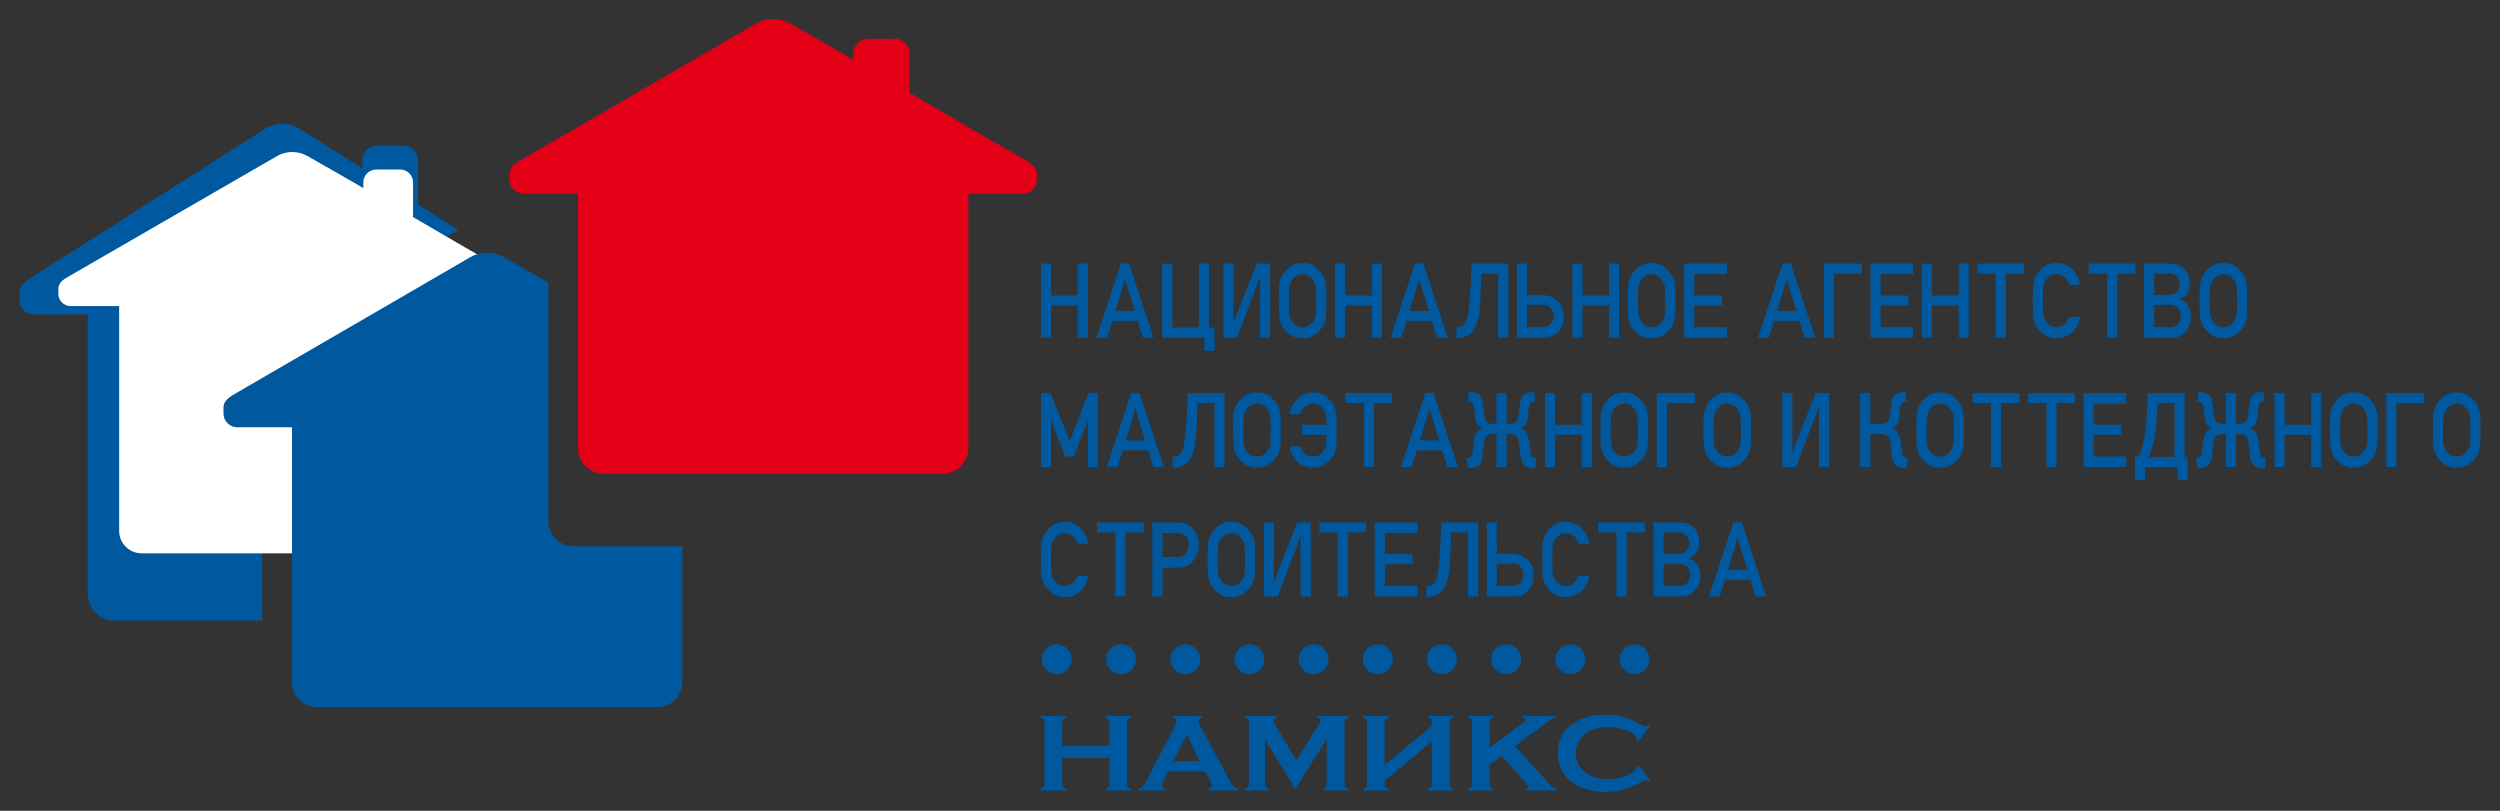
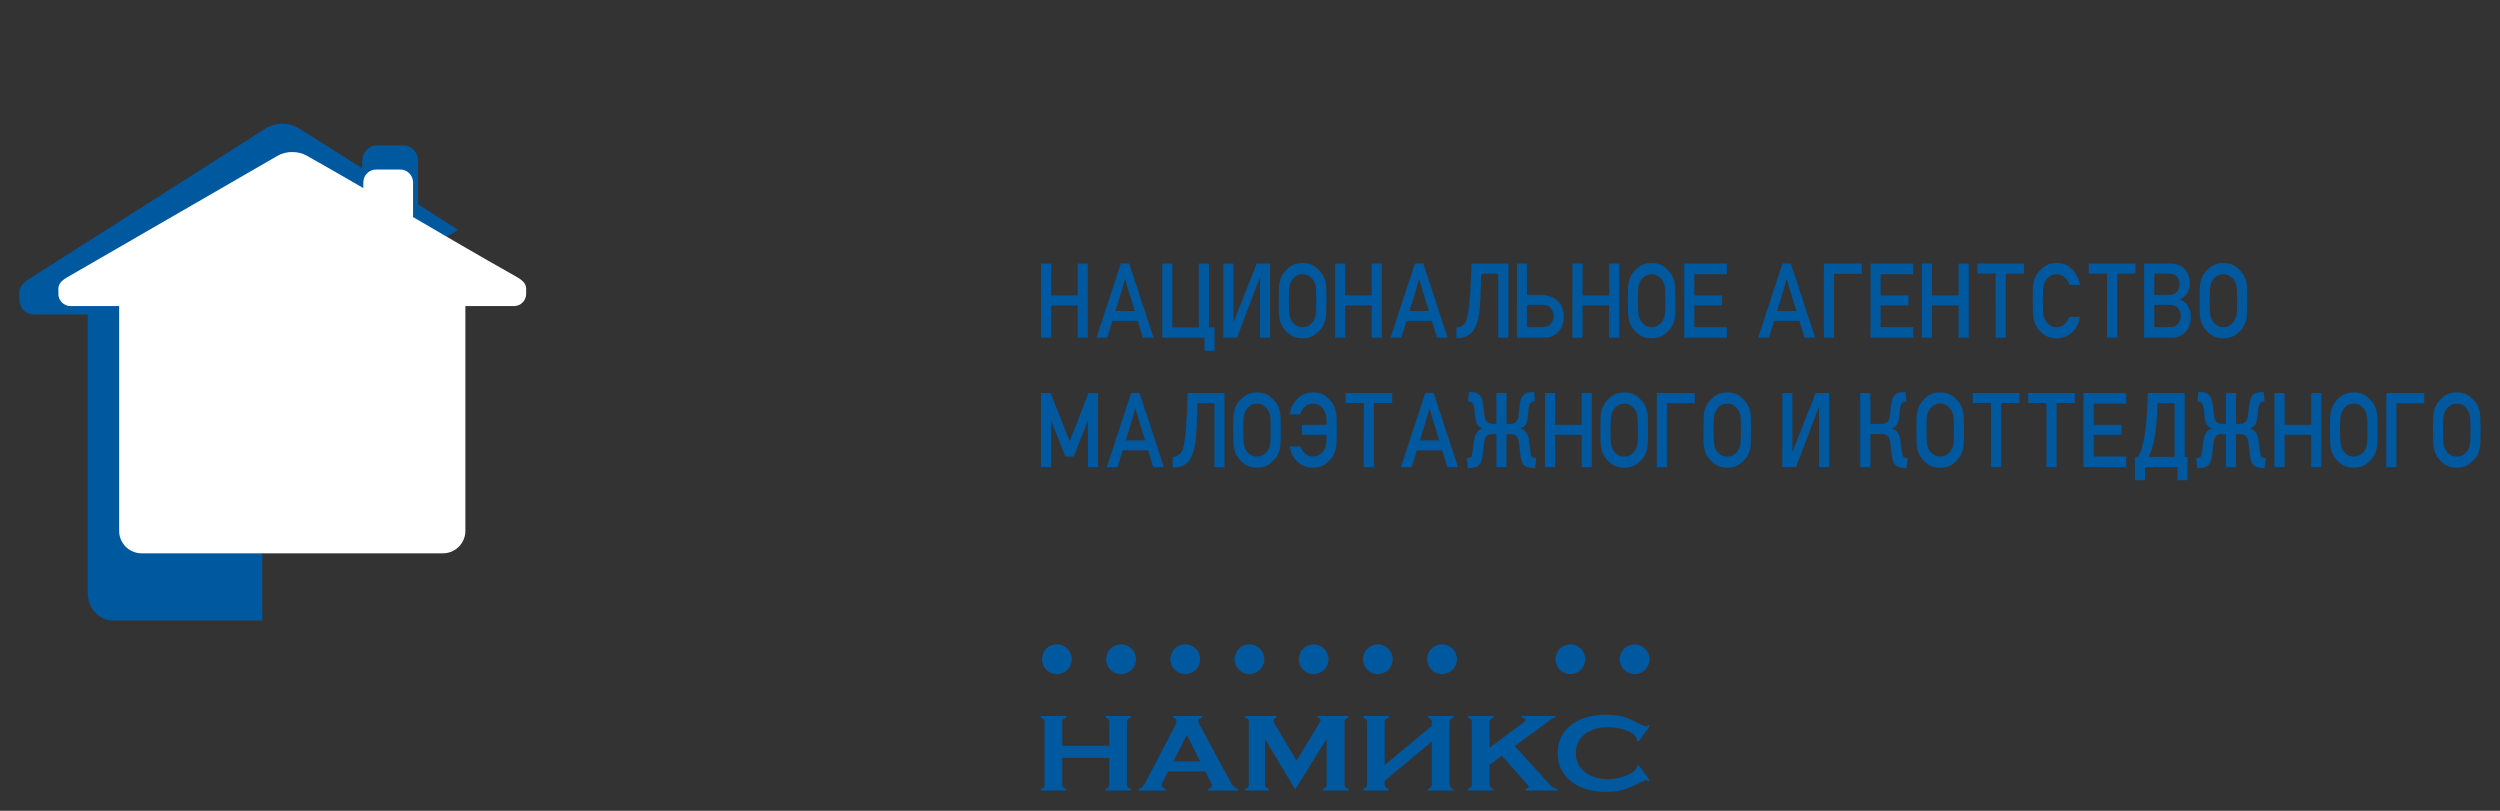
<svg xmlns="http://www.w3.org/2000/svg" xmlns:ns1="http://sodipodi.sourceforge.net/DTD/sodipodi-0.dtd" xmlns:ns2="http://www.inkscape.org/namespaces/inkscape" version="1.1" width="629.291pt" height="204.095pt" id="svg38" viewBox="0 0 629.291 204.095" ns1:docname="Логотип НАМИКС JPG (1).cdr">
  <rect x="0" y="0" width="629.291" height="204.095" fill="#333333" stroke="none" />
  <defs id="defs42" />
  <ns1:namedview id="namedview40" pagecolor="#ffffff" bordercolor="#000000" borderopacity="0.25" ns2:showpageshadow="2" ns2:pageopacity="0.0" ns2:pagecheckerboard="0" ns2:deskcolor="#d1d1d1" ns2:document-units="pt" />
  <g id="Layer1000">
-     <path d="m 243.758,48.71 v 64.126 c 0,3.506 -2.869,6.375 -6.375,6.375 h -85.5 c -3.506,0 -6.375,-2.869 -6.375,-6.375 V 48.71 h -13.781 c -1.908,0 -3.469,-1.561 -3.469,-3.469 v -1.501 c 0,-1.905 1.821,-2.841 3.469,-3.797 L 190.448,5.857 c 2.507,-1.454 5.859,-1.423 8.37,0 5.557,3.154 10.836,6.203 15.985,9.204 v -1.639 c 0,-2.011 1.645,-3.656 3.656,-3.656 h 6.797 c 2.011,0 3.656,1.645 3.656,3.656 v 9.375 c 0,0.174 -0.012,0.345 -0.036,0.513 9.228,5.423 18.479,10.854 28.664,16.634 1.658,0.941 3.469,1.89 3.469,3.797 v 1.501 c 0,1.908 -1.561,3.469 -3.469,3.469 z" style="fill:#e30016;fill-rule:evenodd" id="path2" />
    <path d="M 66.008,156.204 H 28.439 c -3.497,0 -6.357,-3.135 -6.357,-6.967 V 79.154 H 8.339 c -1.902,0 -3.459,-1.706 -3.459,-3.791 v -1.64 c 0,-2.082 1.816,-3.104 3.459,-4.149 L 66.895,32.32 c 2.5,-1.589 5.842,-1.555 8.346,0 5.541,3.446 10.805,6.779 15.939,10.059 v -1.792 c 0,-2.198 1.641,-3.996 3.646,-3.996 h 6.778 c 2.006,0 3.646,1.798 3.646,3.996 v 10.245 c 0,0.19 -0.012,0.377 -0.036,0.561 3.353,2.16 6.71,4.321 10.113,6.501 l -58.225,33.799 13.781,8.766 v 20.485 l -4.875,7.266 z" style="fill:#00589f;fill-rule:evenodd" id="path4" />
    <path d="m 117.142,77.047 v 56.607 c 0,3.095 -2.545,5.628 -5.655,5.628 H 35.648 c -3.11,0 -5.655,-2.532 -5.655,-5.628 V 77.047 H 17.769 c -1.692,0 -3.077,-1.378 -3.077,-3.062 v -1.325 c 0,-1.682 1.615,-2.507 3.077,-3.352 L 69.856,39.218 c 2.224,-1.283 5.197,-1.256 7.424,0 4.929,2.784 9.611,5.476 14.178,8.125 V 45.896 c 0,-1.775 1.459,-3.228 3.243,-3.228 h 6.029 c 1.784,0 3.243,1.452 3.243,3.228 v 8.276 c 0,0.154 -0.011,0.305 -0.032,0.453 8.185,4.787 16.391,9.582 25.425,14.684 1.47,0.83 3.077,1.668 3.077,3.352 v 1.325 c 0,1.684 -1.384,3.062 -3.077,3.062 z" style="fill:#ffffff;fill-rule:evenodd" id="path6" />
-     <path d="m 171.758,137.526 v 34.155 c 0,3.506 -2.869,6.375 -6.375,6.375 h -85.5 c -3.506,0 -6.375,-2.869 -6.375,-6.375 V 107.555 H 59.727 c -1.908,0 -3.469,-1.561 -3.469,-3.469 v -1.501 c 0,-1.905 1.821,-2.841 3.469,-3.797 l 58.722,-34.087 c 2.507,-1.454 5.859,-1.423 8.37,0 3.857,2.189 7.581,4.328 11.22,6.436 v 60.013 c 0,3.506 2.869,6.375 6.375,6.375 z" style="fill:#00589f;fill-rule:evenodd" id="path8" />
    <path d="m 284.659,198.995 h -6.383 v -0.429 c 0.644,-0.179 0.966,-0.509 0.966,-0.992 v -6.784 h -11.859 v 6.784 c 0,0.482 0.322,0.813 0.966,0.992 v 0.429 h -6.354 v -0.429 c 0.625,-0.196 0.937,-0.527 0.937,-0.992 v -15.901 c 0,-0.5 -0.312,-0.831 -0.937,-0.992 v -0.456 h 6.354 v 0.456 c -0.644,0.161 -0.966,0.492 -0.966,0.992 v 6.033 h 11.859 v -6.033 c 0,-0.518 -0.322,-0.849 -0.966,-0.992 v -0.456 h 6.383 v 0.456 c -0.644,0.143 -0.966,0.474 -0.966,0.992 v 15.901 c 0,0.465 0.322,0.795 0.966,0.992 z m 26.969,0 h -7.525 v -0.429 c 0.644,-0.125 0.966,-0.406 0.966,-0.854 0,-0.196 -0.102,-0.482 -0.308,-0.854 l -1.371,-2.663 h -9.336 l -1.381,2.65 c -0.191,0.375 -0.283,0.67 -0.283,0.885 0,0.38 0.342,0.657 1.025,0.836 v 0.429 h -6.794 v -0.429 c 0.644,-0.125 1.191,-0.617 1.64,-1.475 l 7.525,-14.426 c 0.234,-0.447 0.351,-0.813 0.351,-1.099 0,-0.429 -0.283,-0.724 -0.849,-0.885 v -0.456 h 7.262 v 0.456 c -0.605,0.125 -0.908,0.384 -0.908,0.778 0,0.25 0.098,0.554 0.293,0.912 l 7.819,14.479 c 0.546,1.037 1.171,1.609 1.874,1.716 z m -9.575,-7.374 -3.25,-6.596 h -0.059 l -3.348,6.596 z m 37.364,7.374 h -6.383 v -0.429 c 0.605,-0.179 0.907,-0.509 0.907,-0.992 v -11.557 l -7.906,12.71 -7.613,-12.71 v 11.557 c 0,0.482 0.332,0.813 0.996,0.992 v 0.429 h -6.003 v -0.429 c 0.625,-0.196 0.937,-0.527 0.937,-0.992 v -15.901 c 0,-0.5 -0.312,-0.831 -0.937,-0.992 v -0.456 h 7.847 v 0.46 c -0.449,0.107 -0.673,0.353 -0.673,0.729 0,0.201 0.058,0.416 0.175,0.648 l 5.603,9.412 5.642,-9.282 c 0.273,-0.407 0.41,-0.715 0.41,-0.929 0,-0.371 -0.254,-0.568 -0.762,-0.585 v -0.452 h 7.76 v 0.456 c -0.644,0.143 -0.966,0.474 -0.966,0.992 v 15.901 c 0,0.465 0.322,0.795 0.966,0.992 z m 26.413,0 h -6.384 v -0.429 c 0.644,-0.179 0.966,-0.509 0.966,-0.992 v -10.909 l -11.854,9.867 -0.005,1.046 c 0,0.483 0.322,0.809 0.967,0.988 v 0.429 h -6.354 v -0.429 c 0.625,-0.196 0.937,-0.527 0.937,-0.992 v -15.901 c 0,-0.5 -0.312,-0.831 -0.937,-0.992 v -0.456 h 6.354 v 0.456 c -0.644,0.161 -0.967,0.492 -0.967,0.992 v 10.886 l 11.86,-9.841 v -1.046 c 0,-0.518 -0.322,-0.849 -0.966,-0.992 v -0.456 h 6.384 v 0.456 c -0.644,0.143 -0.967,0.474 -0.967,0.992 v 15.901 c 0,0.465 0.322,0.795 0.967,0.992 z m 26.178,0 h -7.994 v -0.429 c 0.527,-0.125 0.791,-0.304 0.791,-0.536 0,-0.125 -0.244,-0.465 -0.732,-1.019 l -6.032,-6.784 -3.104,2.27 v 5.072 c 0,0.487 0.322,0.818 0.966,0.996 v 0.429 h -6.354 v -0.429 c 0.625,-0.196 0.937,-0.527 0.937,-0.992 v -15.901 c 0,-0.5 -0.312,-0.831 -0.937,-0.992 v -0.456 h 6.354 v 0.456 c -0.644,0.161 -0.966,0.492 -0.966,0.992 v 6.543 l 8.492,-6.301 c 0.39,-0.268 0.585,-0.501 0.585,-0.697 0,-0.268 -0.302,-0.447 -0.908,-0.536 v -0.456 h 8.404 v 0.456 c -0.449,0.072 -0.83,0.219 -1.137,0.447 -0.312,0.223 -0.625,0.46 -0.937,0.711 l -8.121,5.957 7.916,8.728 c 0.761,0.845 1.147,1.274 1.167,1.292 0.449,0.393 0.986,0.643 1.611,0.751 z m 23.279,-2.521 -0.38,0.241 c -0.254,-0.232 -0.488,-0.349 -0.703,-0.349 -0.058,0 -1.123,0.501 -3.192,1.502 -1.249,0.608 -2.489,1.019 -3.719,1.233 -0.898,0.143 -1.942,0.215 -3.133,0.215 -3.416,0 -6.237,-0.822 -8.463,-2.467 -2.401,-1.788 -3.602,-4.21 -3.602,-7.266 0,-3.093 1.2,-5.515 3.602,-7.267 2.206,-1.609 5.037,-2.413 8.492,-2.413 2.089,0 3.836,0.259 5.242,0.777 0.488,0.179 1.035,0.411 1.64,0.697 0.527,0.268 1.064,0.545 1.611,0.831 0.839,0.429 1.347,0.643 1.522,0.643 0.215,0 0.449,-0.125 0.703,-0.375 l 0.38,0.268 -2.84,3.915 -0.41,-0.268 c 0,-0.814 -0.566,-1.524 -1.698,-2.136 -0.82,-0.433 -1.796,-0.755 -2.928,-0.974 -0.84,-0.161 -1.738,-0.241 -2.694,-0.241 -2.284,0 -4.168,0.554 -5.652,1.667 -1.601,1.198 -2.401,2.82 -2.401,4.862 0,2.042 0.8,3.665 2.401,4.862 1.503,1.131 3.387,1.694 5.652,1.694 0.781,0 1.601,-0.08 2.46,-0.241 1.035,-0.197 2.03,-0.536 2.987,-1.019 1.249,-0.644 1.874,-1.332 1.874,-2.065 l 0.41,-0.241 z" style="fill:#00589f;fill-rule:evenodd" id="path10" />
    <path d="m 266.037,162.192 c 2.071,0 3.75,1.679 3.75,3.75 0,2.071 -1.679,3.75 -3.75,3.75 -2.071,0 -3.75,-1.679 -3.75,-3.75 0,-2.071 1.679,-3.75 3.75,-3.75 z" style="fill:#00589f;fill-rule:evenodd" id="path12" />
    <path d="m 282.194,162.192 c 2.071,0 3.75,1.679 3.75,3.75 0,2.071 -1.679,3.75 -3.75,3.75 -2.071,0 -3.75,-1.679 -3.75,-3.75 0,-2.071 1.679,-3.75 3.75,-3.75 z" style="fill:#00589f;fill-rule:evenodd" id="path14" />
    <path d="m 298.352,162.192 c 2.071,0 3.75,1.679 3.75,3.75 0,2.071 -1.679,3.75 -3.75,3.75 -2.071,0 -3.75,-1.679 -3.75,-3.75 0,-2.071 1.679,-3.75 3.75,-3.75 z" style="fill:#00589f;fill-rule:evenodd" id="path16" />
    <path d="m 314.509,162.192 c 2.071,0 3.75,1.679 3.75,3.75 0,2.071 -1.679,3.75 -3.75,3.75 -2.071,0 -3.75,-1.679 -3.75,-3.75 0,-2.071 1.679,-3.75 3.75,-3.75 z" style="fill:#00589f;fill-rule:evenodd" id="path18" />
    <path d="m 330.666,162.192 c 2.071,0 3.75,1.679 3.75,3.75 0,2.071 -1.679,3.75 -3.75,3.75 -2.071,0 -3.75,-1.679 -3.75,-3.75 0,-2.071 1.679,-3.75 3.75,-3.75 z" style="fill:#00589f;fill-rule:evenodd" id="path20" />
    <path d="m 346.824,162.192 c 2.071,0 3.75,1.679 3.75,3.75 0,2.071 -1.679,3.75 -3.75,3.75 -2.071,0 -3.75,-1.679 -3.75,-3.75 0,-2.071 1.679,-3.75 3.75,-3.75 z" style="fill:#00589f;fill-rule:evenodd" id="path22" />
    <path d="m 362.981,162.192 c 2.071,0 3.75,1.679 3.75,3.75 0,2.071 -1.679,3.75 -3.75,3.75 -2.071,0 -3.75,-1.679 -3.75,-3.75 0,-2.071 1.679,-3.75 3.75,-3.75 z" style="fill:#00589f;fill-rule:evenodd" id="path24" />
-     <path d="m 379.139,162.192 c 2.071,0 3.75,1.679 3.75,3.75 0,2.071 -1.679,3.75 -3.75,3.75 -2.071,0 -3.75,-1.679 -3.75,-3.75 0,-2.071 1.679,-3.75 3.75,-3.75 z" style="fill:#00589f;fill-rule:evenodd" id="path26" />
    <path d="m 395.296,162.192 c 2.071,0 3.75,1.679 3.75,3.75 0,2.071 -1.679,3.75 -3.75,3.75 -2.071,0 -3.75,-1.679 -3.75,-3.75 0,-2.071 1.679,-3.75 3.75,-3.75 z" style="fill:#00589f;fill-rule:evenodd" id="path28" />
    <path d="m 411.454,162.192 c 2.071,0 3.75,1.679 3.75,3.75 0,2.071 -1.679,3.75 -3.75,3.75 -2.071,0 -3.75,-1.679 -3.75,-3.75 0,-2.071 1.679,-3.75 3.75,-3.75 z" style="fill:#00589f;fill-rule:evenodd" id="path30" />
    <g id="Layer1001">
      <path d="m 271.27,85 v -8.132 h -6.685 v 8.132 h -2.551 V 66.35 h 2.551 v 8.001 h 6.685 v -8.001 h 2.551 v 18.651 z m 4.728,0 6.137,-18.677 h 2.098 l 6.137,18.677 h -2.677 l -1.291,-4.223 h -6.377 l -1.338,4.223 z m 4.775,-6.715 h 4.869 c -0.354,-1.154 -0.634,-2.055 -0.838,-2.711 -0.205,-0.651 -0.382,-1.228 -0.531,-1.731 -0.149,-0.507 -0.299,-1.019 -0.453,-1.539 -0.153,-0.52 -0.358,-1.224 -0.614,-2.112 -0.268,0.922 -0.484,1.657 -0.646,2.208 -0.161,0.551 -0.315,1.084 -0.464,1.596 -0.15,0.511 -0.323,1.084 -0.52,1.714 -0.197,0.634 -0.464,1.491 -0.803,2.575 z m 22.407,10.02 v -3.305 h -0.023 v 0 H 292.551 V 66.35 h 2.551 v 16.093 h 0.035 l -0.012,-0.013 h 6.637 V 66.35 h 2.551 v 16.08 h 1.417 v 5.876 z m 13.979,-3.305 V 69.755 l -5.767,15.245 h -3.468 V 66.35 h 2.551 v 14.847 l 5.862,-14.847 h 3.374 v 18.651 z m 4.72,-9.312 c 0,-2.243 0.055,-3.69 0.161,-4.337 0.106,-0.651 0.299,-1.246 0.579,-1.793 0.39,-0.813 1.036,-1.574 1.929,-2.291 0.897,-0.717 2.007,-1.075 3.33,-1.075 1.315,0 2.421,0.358 3.318,1.075 0.893,0.717 1.547,1.478 1.952,2.291 0.272,0.546 0.461,1.141 0.567,1.793 0.106,0.647 0.162,2.094 0.162,4.337 0,2.243 -0.055,3.69 -0.162,4.337 -0.106,0.651 -0.295,1.246 -0.567,1.793 -0.405,0.818 -1.059,1.578 -1.952,2.282 -0.897,0.704 -2.004,1.058 -3.318,1.058 -1.323,0 -2.433,-0.354 -3.33,-1.058 -0.894,-0.704 -1.54,-1.465 -1.929,-2.282 -0.28,-0.546 -0.472,-1.141 -0.579,-1.793 -0.106,-0.647 -0.161,-2.094 -0.161,-4.337 z m 2.551,0 c 0,1.923 0.059,3.169 0.177,3.742 0.122,0.573 0.346,1.089 0.677,1.548 0.252,0.376 0.598,0.699 1.035,0.971 0.441,0.266 0.961,0.402 1.559,0.402 0.598,0 1.118,-0.136 1.559,-0.402 0.437,-0.271 0.783,-0.595 1.036,-0.971 0.331,-0.459 0.555,-0.975 0.677,-1.548 0.118,-0.573 0.177,-1.819 0.177,-3.742 0,-1.915 -0.059,-3.157 -0.177,-3.729 -0.122,-0.573 -0.346,-1.098 -0.677,-1.574 -0.252,-0.358 -0.598,-0.677 -1.036,-0.949 -0.441,-0.276 -0.96,-0.411 -1.559,-0.411 -0.598,0 -1.118,0.136 -1.559,0.411 -0.437,0.271 -0.783,0.59 -1.035,0.949 -0.331,0.476 -0.555,1.001 -0.677,1.574 -0.118,0.573 -0.177,1.814 -0.177,3.729 z m 20.872,9.312 v -8.132 h -6.684 v 8.132 H 336.066 V 66.35 h 2.551 v 8.001 h 6.684 v -8.001 h 2.551 v 18.651 z m 4.728,0 6.137,-18.677 h 2.098 l 6.137,18.677 h -2.677 l -1.291,-4.223 h -6.377 l -1.339,4.223 z m 4.775,-6.715 h 4.869 c -0.354,-1.154 -0.633,-2.055 -0.838,-2.711 -0.205,-0.651 -0.382,-1.228 -0.531,-1.731 -0.15,-0.507 -0.299,-1.019 -0.453,-1.539 -0.153,-0.52 -0.358,-1.224 -0.614,-2.112 -0.268,0.922 -0.484,1.657 -0.645,2.208 -0.161,0.551 -0.315,1.084 -0.465,1.596 -0.15,0.511 -0.323,1.084 -0.52,1.714 -0.197,0.634 -0.465,1.491 -0.803,2.575 z m 18.037,-9.264 c -0.114,5.076 -0.272,8.285 -0.472,9.627 -0.374,2.51 -1.028,4.219 -1.96,5.124 -0.929,0.905 -2.193,1.36 -3.783,1.36 l -0.023,-2.715 c 0.952,0 1.704,-0.406 2.248,-1.22 0.807,-1.194 1.318,-6.116 1.535,-14.768 l -0.071,-0.079 h 0.071 9.282 v 18.651 h -2.551 V 68.894 h -4.263 z m 11.538,5.198 h 3.704 c 1.835,0.144 3.22,0.695 4.149,1.648 0.929,0.958 1.394,2.239 1.394,3.852 0,1.609 -0.465,2.894 -1.394,3.847 -0.929,0.958 -2.023,1.434 -3.287,1.434 h -7.106 V 66.35 h 2.503 z m 3.933,2.518 h -3.945 v 5.587 h 3.945 c 0.953,0 1.653,-0.284 2.098,-0.848 0.445,-0.564 0.665,-1.211 0.665,-1.941 0,-0.726 -0.221,-1.377 -0.665,-1.945 -0.445,-0.568 -1.146,-0.853 -2.098,-0.853 z m 16.719,8.263 v -8.132 h -6.684 v 8.132 h -2.551 V 66.35 h 2.551 v 8.001 h 6.684 v -8.001 h 2.551 v 18.651 z m 4.72,-9.312 c 0,-2.243 0.055,-3.69 0.161,-4.337 0.106,-0.651 0.299,-1.246 0.579,-1.793 0.39,-0.813 1.036,-1.574 1.929,-2.291 0.897,-0.717 2.008,-1.075 3.33,-1.075 1.315,0 2.421,0.358 3.318,1.075 0.893,0.717 1.547,1.478 1.952,2.291 0.272,0.546 0.461,1.141 0.567,1.793 0.106,0.647 0.162,2.094 0.162,4.337 0,2.243 -0.055,3.69 -0.162,4.337 -0.106,0.651 -0.295,1.246 -0.567,1.793 -0.405,0.818 -1.059,1.578 -1.952,2.282 -0.897,0.704 -2.004,1.058 -3.318,1.058 -1.323,0 -2.433,-0.354 -3.33,-1.058 -0.893,-0.704 -1.539,-1.465 -1.929,-2.282 -0.28,-0.546 -0.472,-1.141 -0.579,-1.793 -0.106,-0.647 -0.161,-2.094 -0.161,-4.337 z m 2.551,0 c 0,1.923 0.059,3.169 0.177,3.742 0.122,0.573 0.346,1.089 0.677,1.548 0.252,0.376 0.598,0.699 1.035,0.971 0.441,0.266 0.961,0.402 1.559,0.402 0.598,0 1.118,-0.136 1.559,-0.402 0.437,-0.271 0.783,-0.595 1.036,-0.971 0.331,-0.459 0.555,-0.975 0.677,-1.548 0.118,-0.573 0.177,-1.819 0.177,-3.742 0,-1.915 -0.059,-3.157 -0.177,-3.729 -0.122,-0.573 -0.346,-1.098 -0.677,-1.574 -0.252,-0.358 -0.598,-0.677 -1.036,-0.949 -0.441,-0.276 -0.96,-0.411 -1.559,-0.411 -0.598,0 -1.118,0.136 -1.559,0.411 -0.437,0.271 -0.783,0.59 -1.035,0.949 -0.331,0.476 -0.555,1.001 -0.677,1.574 -0.118,0.573 -0.177,1.814 -0.177,3.729 z m 11.637,9.312 V 66.35 h 10.751 v 2.676 h -8.2 v 5.325 h 6.987 v 2.518 h -6.987 v 5.456 h 8.2 v 2.676 z m 18.608,0 6.137,-18.677 h 2.099 l 6.137,18.677 h -2.677 l -1.291,-4.223 h -6.377 l -1.338,4.223 z m 4.775,-6.715 h 4.869 c -0.354,-1.154 -0.634,-2.055 -0.839,-2.711 -0.205,-0.651 -0.382,-1.228 -0.531,-1.731 -0.149,-0.507 -0.299,-1.019 -0.453,-1.539 -0.153,-0.52 -0.358,-1.224 -0.614,-2.112 -0.268,0.922 -0.484,1.657 -0.646,2.208 -0.161,0.551 -0.315,1.084 -0.464,1.596 -0.15,0.511 -0.323,1.084 -0.52,1.714 -0.197,0.634 -0.464,1.491 -0.803,2.575 z m 21.328,-9.365 h -6.999 v 16.08 h -2.551 V 66.35 h 9.55 z m 2.189,16.08 V 66.35 h 10.751 v 2.676 h -8.2 v 5.325 h 6.987 v 2.518 h -6.987 v 5.456 h 8.2 v 2.676 z m 22.175,0 v -8.132 h -6.685 v 8.132 h -2.551 V 66.35 h 2.551 v 8.001 h 6.685 v -8.001 h 2.551 v 18.651 z m 9.325,0 V 68.868 h -4.602 v -2.518 h 11.755 v 2.518 h -4.602 v 16.132 z m 18.553,-5.22 h 2.689 c -0.331,1.744 -1.039,3.078 -2.122,3.996 -1.083,0.922 -2.346,1.381 -3.783,1.381 -1.323,0 -2.433,-0.354 -3.326,-1.058 -0.897,-0.704 -1.543,-1.465 -1.933,-2.282 -0.28,-0.546 -0.472,-1.141 -0.579,-1.793 -0.106,-0.647 -0.161,-2.094 -0.161,-4.337 0,-2.243 0.055,-3.69 0.161,-4.337 0.106,-0.651 0.299,-1.246 0.579,-1.793 0.39,-0.813 1.036,-1.574 1.933,-2.291 0.893,-0.717 2.004,-1.075 3.326,-1.075 1.591,0 2.909,0.546 3.948,1.635 1.043,1.089 1.697,2.387 1.956,3.9 h -2.689 c -0.205,-0.721 -0.591,-1.351 -1.157,-1.893 -0.567,-0.538 -1.252,-0.809 -2.059,-0.809 -0.598,0 -1.118,0.136 -1.559,0.411 -0.437,0.271 -0.783,0.59 -1.035,0.949 -0.331,0.476 -0.555,1.001 -0.677,1.574 -0.118,0.573 -0.177,1.814 -0.177,3.729 0,1.923 0.059,3.169 0.177,3.742 0.122,0.573 0.346,1.089 0.677,1.548 0.252,0.376 0.598,0.699 1.035,0.971 0.441,0.266 0.961,0.402 1.559,0.402 1.413,0 2.488,-0.857 3.216,-2.571 z m 9.483,5.22 V 68.868 h -4.602 v -2.518 h 11.755 v 2.518 h -4.602 v 16.132 z m 9.338,0 V 66.35 h 6.519 c 1.638,0 2.878,0.468 3.72,1.403 0.843,0.935 1.264,2.138 1.264,3.611 0,0.77 -0.169,1.508 -0.508,2.217 -0.339,0.708 -0.996,1.307 -1.972,1.797 v 0.048 c 0.921,0.241 1.606,0.778 2.059,1.618 0.453,0.839 0.681,1.731 0.681,2.68 0,1.609 -0.465,2.89 -1.389,3.847 -0.925,0.953 -2.019,1.43 -3.279,1.43 z m 6.472,-8.263 h -3.921 v 5.587 h 3.921 c 0.945,0 1.641,-0.284 2.082,-0.848 0.441,-0.564 0.661,-1.211 0.661,-1.941 0,-0.726 -0.22,-1.377 -0.661,-1.945 -0.441,-0.568 -1.137,-0.853 -2.082,-0.853 z m -0.228,-7.869 h -3.693 v 5.351 h 3.693 c 0.913,0 1.594,-0.262 2.039,-0.782 0.445,-0.52 0.669,-1.15 0.669,-1.893 0,-0.717 -0.224,-1.342 -0.669,-1.875 -0.445,-0.533 -1.126,-0.8 -2.039,-0.8 z m 7.712,6.82 c 0,-2.243 0.055,-3.69 0.161,-4.337 0.107,-0.651 0.299,-1.246 0.579,-1.793 0.39,-0.813 1.036,-1.574 1.929,-2.291 0.897,-0.717 2.008,-1.075 3.33,-1.075 1.315,0 2.421,0.358 3.318,1.075 0.894,0.717 1.547,1.478 1.953,2.291 0.272,0.546 0.461,1.141 0.567,1.793 0.107,0.647 0.162,2.094 0.162,4.337 0,2.243 -0.055,3.69 -0.162,4.337 -0.106,0.651 -0.295,1.246 -0.567,1.793 -0.405,0.818 -1.059,1.578 -1.953,2.282 -0.897,0.704 -2.003,1.058 -3.318,1.058 -1.323,0 -2.433,-0.354 -3.33,-1.058 -0.893,-0.704 -1.539,-1.465 -1.929,-2.282 -0.28,-0.546 -0.472,-1.141 -0.579,-1.793 -0.106,-0.647 -0.161,-2.094 -0.161,-4.337 z m 2.551,0 c 0,1.923 0.059,3.169 0.177,3.742 0.122,0.573 0.346,1.089 0.677,1.548 0.252,0.376 0.598,0.699 1.035,0.971 0.441,0.266 0.96,0.402 1.559,0.402 0.598,0 1.118,-0.136 1.559,-0.402 0.437,-0.271 0.783,-0.595 1.036,-0.971 0.331,-0.459 0.555,-0.975 0.677,-1.548 0.118,-0.573 0.177,-1.819 0.177,-3.742 0,-1.915 -0.059,-3.157 -0.177,-3.729 -0.122,-0.573 -0.346,-1.098 -0.677,-1.574 -0.252,-0.358 -0.599,-0.677 -1.036,-0.949 -0.441,-0.276 -0.961,-0.411 -1.559,-0.411 -0.599,0 -1.118,0.136 -1.559,0.411 -0.437,0.271 -0.783,0.59 -1.035,0.949 -0.331,0.476 -0.555,1.001 -0.677,1.574 -0.118,0.573 -0.177,1.814 -0.177,3.729 z M 262.035,117.576 V 98.926 h 2.409 l 4.822,12.163 4.72,-12.163 h 2.409 v 18.651 h -2.551 v -11.634 h -0.047 l -3.519,8.976 h -2.126 l -3.519,-8.976 h -0.047 v 11.634 z m 16.557,0 6.137,-18.677 h 2.099 l 6.137,18.677 h -2.677 l -1.291,-4.223 h -6.377 l -1.339,4.223 z m 4.775,-6.715 h 4.869 c -0.354,-1.154 -0.634,-2.055 -0.839,-2.711 -0.205,-0.651 -0.382,-1.228 -0.531,-1.731 -0.149,-0.507 -0.299,-1.019 -0.453,-1.539 -0.153,-0.52 -0.358,-1.224 -0.614,-2.111 -0.268,0.922 -0.484,1.657 -0.646,2.208 -0.161,0.551 -0.315,1.084 -0.464,1.596 -0.15,0.511 -0.323,1.084 -0.52,1.714 -0.197,0.634 -0.464,1.491 -0.803,2.575 z m 18.037,-9.264 c -0.114,5.076 -0.272,8.285 -0.473,9.627 -0.374,2.51 -1.028,4.219 -1.96,5.124 -0.929,0.905 -2.193,1.36 -3.783,1.36 l -0.024,-2.715 c 0.952,0 1.704,-0.406 2.248,-1.22 0.807,-1.194 1.319,-6.116 1.535,-14.768 l -0.071,-0.079 h 0.071 9.282 v 18.651 h -2.551 v -16.106 h -4.263 z m 8.999,6.667 c 0,-2.243 0.055,-3.69 0.161,-4.337 0.107,-0.651 0.299,-1.246 0.579,-1.793 0.39,-0.813 1.036,-1.574 1.929,-2.291 0.897,-0.717 2.008,-1.075 3.33,-1.075 1.315,0 2.421,0.358 3.318,1.075 0.894,0.717 1.547,1.478 1.953,2.291 0.272,0.546 0.461,1.141 0.567,1.793 0.107,0.647 0.162,2.094 0.162,4.337 0,2.243 -0.055,3.69 -0.162,4.337 -0.106,0.651 -0.295,1.246 -0.567,1.793 -0.405,0.818 -1.059,1.578 -1.953,2.282 -0.897,0.704 -2.003,1.058 -3.318,1.058 -1.323,0 -2.433,-0.354 -3.33,-1.058 -0.893,-0.704 -1.539,-1.465 -1.929,-2.282 -0.28,-0.546 -0.472,-1.141 -0.579,-1.793 -0.106,-0.647 -0.161,-2.094 -0.161,-4.337 z m 2.551,0 c 0,1.924 0.059,3.169 0.177,3.742 0.122,0.573 0.346,1.089 0.677,1.548 0.252,0.376 0.598,0.699 1.035,0.971 0.441,0.266 0.96,0.402 1.559,0.402 0.598,0 1.118,-0.136 1.559,-0.402 0.437,-0.271 0.783,-0.595 1.036,-0.971 0.331,-0.459 0.555,-0.975 0.677,-1.548 0.118,-0.573 0.177,-1.819 0.177,-3.742 0,-1.915 -0.059,-3.157 -0.177,-3.729 -0.122,-0.573 -0.346,-1.097 -0.677,-1.574 -0.252,-0.358 -0.599,-0.677 -1.036,-0.949 -0.441,-0.276 -0.961,-0.411 -1.559,-0.411 -0.599,0 -1.118,0.136 -1.559,0.411 -0.437,0.271 -0.783,0.59 -1.035,0.949 -0.331,0.476 -0.555,1.001 -0.677,1.574 -0.118,0.573 -0.177,1.814 -0.177,3.729 z m 14.337,4.092 c 0.728,1.714 1.803,2.571 3.216,2.571 0.598,0 1.118,-0.136 1.555,-0.402 0.441,-0.271 0.787,-0.595 1.039,-0.971 0.331,-0.459 0.555,-0.975 0.669,-1.548 0.094,-0.446 0.15,-1.299 0.173,-2.562 h -6.228 v -2.518 h 6.228 c -0.024,-1.163 -0.079,-1.958 -0.173,-2.387 -0.114,-0.573 -0.339,-1.097 -0.669,-1.578 -0.252,-0.358 -0.598,-0.673 -1.039,-0.949 -0.437,-0.276 -0.957,-0.411 -1.555,-0.411 -0.807,0 -1.492,0.271 -2.059,0.809 -0.563,0.542 -0.953,1.171 -1.157,1.893 h -2.689 c 0.26,-1.513 0.913,-2.811 1.956,-3.9 1.039,-1.089 2.358,-1.635 3.948,-1.635 1.323,0 2.429,0.358 3.326,1.075 0.893,0.717 1.535,1.478 1.925,2.291 0.276,0.546 0.469,1.141 0.575,1.793 0.106,0.647 0.161,2.094 0.161,4.337 0,2.243 -0.055,3.69 -0.161,4.337 -0.106,0.651 -0.299,1.246 -0.575,1.793 -0.39,0.818 -1.032,1.578 -1.925,2.282 -0.897,0.704 -2.004,1.058 -3.326,1.058 -1.437,0 -2.7,-0.459 -3.783,-1.381 -1.082,-0.918 -1.791,-2.252 -2.122,-3.996 z m 15.998,5.22 V 101.444 h -4.602 v -2.518 h 11.755 v 2.518 h -4.602 v 16.132 z m 9.345,0 6.137,-18.677 h 2.098 l 6.137,18.677 h -2.677 l -1.292,-4.223 h -6.377 l -1.339,4.223 z m 4.775,-6.715 h 4.87 c -0.354,-1.154 -0.634,-2.055 -0.839,-2.711 -0.205,-0.651 -0.382,-1.228 -0.531,-1.731 -0.15,-0.507 -0.299,-1.019 -0.453,-1.539 -0.153,-0.52 -0.358,-1.224 -0.614,-2.111 -0.267,0.922 -0.484,1.657 -0.645,2.208 -0.161,0.551 -0.315,1.084 -0.465,1.596 -0.149,0.511 -0.323,1.084 -0.52,1.714 -0.197,0.634 -0.465,1.491 -0.803,2.575 z m 29.3,4.424 -0.276,2.553 -0.909,-0.052 c -1.008,-0.048 -1.736,-0.393 -2.181,-1.023 -0.315,-0.472 -0.535,-1.276 -0.657,-2.413 l -0.323,-2.741 c -0.079,-0.66 -0.213,-1.154 -0.405,-1.491 -0.323,-0.573 -0.878,-0.857 -1.669,-0.857 h -1.063 v 8.315 h -2.551 v -8.315 h -1.063 c -0.791,0 -1.346,0.284 -1.669,0.857 -0.193,0.337 -0.327,0.831 -0.405,1.491 l -0.323,2.741 c -0.122,1.137 -0.342,1.941 -0.657,2.409 -0.445,0.634 -1.173,0.975 -2.181,1.027 l -0.91,0.052 -0.276,-2.553 0.346,-0.026 c 0.39,-0.035 0.669,-0.166 0.839,-0.398 0.11,-0.153 0.2,-0.542 0.28,-1.167 l 0.264,-2.09 c 0.13,-1.067 0.315,-1.849 0.555,-2.348 0.354,-0.726 0.902,-1.181 1.649,-1.369 v -0.092 c -0.638,-0.197 -1.095,-0.555 -1.362,-1.075 -0.225,-0.402 -0.378,-1.023 -0.461,-1.862 l -0.138,-1.565 c -0.126,-1.425 -0.555,-2.164 -1.291,-2.217 l -0.382,-0.026 0.252,-2.387 1.028,0.079 c 1.075,0.083 1.815,0.595 2.216,1.521 0.169,0.411 0.331,1.25 0.484,2.523 l 0.205,1.871 c 0.162,1.355 0.807,2.033 1.937,2.033 h 1.063 v -7.764 h 2.551 v 7.764 h 1.063 c 1.13,0 1.775,-0.677 1.937,-2.033 l 0.209,-1.871 c 0.153,-1.272 0.315,-2.112 0.484,-2.523 0.398,-0.927 1.138,-1.438 2.212,-1.521 l 1.027,-0.079 0.252,2.387 -0.378,0.026 c -0.74,0.052 -1.169,0.791 -1.295,2.217 l -0.138,1.565 c -0.083,0.839 -0.236,1.46 -0.46,1.862 -0.268,0.52 -0.725,0.879 -1.362,1.075 v 0.092 c 0.748,0.188 1.299,0.643 1.649,1.369 0.24,0.498 0.425,1.281 0.555,2.348 l 0.264,2.09 c 0.079,0.625 0.169,1.014 0.28,1.167 0.169,0.232 0.449,0.363 0.843,0.398 z m 11.424,2.291 v -8.132 h -6.684 v 8.132 h -2.551 V 98.926 h 2.551 v 8.001 h 6.684 v -8.001 h 2.551 v 18.651 z m 4.72,-9.312 c 0,-2.243 0.055,-3.69 0.161,-4.337 0.107,-0.651 0.299,-1.246 0.579,-1.793 0.39,-0.813 1.036,-1.574 1.929,-2.291 0.897,-0.717 2.008,-1.075 3.33,-1.075 1.315,0 2.421,0.358 3.318,1.075 0.893,0.717 1.547,1.478 1.952,2.291 0.272,0.546 0.461,1.141 0.567,1.793 0.106,0.647 0.162,2.094 0.162,4.337 0,2.243 -0.055,3.69 -0.162,4.337 -0.106,0.651 -0.295,1.246 -0.567,1.793 -0.405,0.818 -1.059,1.578 -1.952,2.282 -0.897,0.704 -2.003,1.058 -3.318,1.058 -1.323,0 -2.433,-0.354 -3.33,-1.058 -0.894,-0.704 -1.54,-1.465 -1.929,-2.282 -0.28,-0.546 -0.472,-1.141 -0.579,-1.793 -0.106,-0.647 -0.161,-2.094 -0.161,-4.337 z m 2.551,0 c 0,1.924 0.059,3.169 0.177,3.742 0.122,0.573 0.346,1.089 0.677,1.548 0.252,0.376 0.598,0.699 1.035,0.971 0.441,0.266 0.96,0.402 1.559,0.402 0.598,0 1.118,-0.136 1.558,-0.402 0.437,-0.271 0.783,-0.595 1.036,-0.971 0.331,-0.459 0.555,-0.975 0.677,-1.548 0.118,-0.573 0.177,-1.819 0.177,-3.742 0,-1.915 -0.059,-3.157 -0.177,-3.729 -0.122,-0.573 -0.346,-1.097 -0.677,-1.574 -0.252,-0.358 -0.599,-0.677 -1.036,-0.949 -0.441,-0.276 -0.96,-0.411 -1.558,-0.411 -0.599,0 -1.118,0.136 -1.559,0.411 -0.437,0.271 -0.783,0.59 -1.035,0.949 -0.331,0.476 -0.555,1.001 -0.677,1.574 -0.118,0.573 -0.177,1.814 -0.177,3.729 z m 21.187,-6.768 h -6.999 v 16.08 h -2.551 V 98.926 h 9.55 z m 2.189,6.768 c 0,-2.243 0.055,-3.69 0.161,-4.337 0.106,-0.651 0.299,-1.246 0.579,-1.793 0.39,-0.813 1.036,-1.574 1.929,-2.291 0.897,-0.717 2.007,-1.075 3.33,-1.075 1.315,0 2.421,0.358 3.318,1.075 0.893,0.717 1.547,1.478 1.952,2.291 0.272,0.546 0.461,1.141 0.567,1.793 0.106,0.647 0.162,2.094 0.162,4.337 0,2.243 -0.055,3.69 -0.162,4.337 -0.106,0.651 -0.295,1.246 -0.567,1.793 -0.405,0.818 -1.059,1.578 -1.952,2.282 -0.897,0.704 -2.004,1.058 -3.318,1.058 -1.323,0 -2.433,-0.354 -3.33,-1.058 -0.894,-0.704 -1.54,-1.465 -1.929,-2.282 -0.28,-0.546 -0.472,-1.141 -0.579,-1.793 -0.106,-0.647 -0.161,-2.094 -0.161,-4.337 z m 2.551,0 c 0,1.924 0.059,3.169 0.177,3.742 0.122,0.573 0.346,1.089 0.677,1.548 0.252,0.376 0.598,0.699 1.035,0.971 0.441,0.266 0.96,0.402 1.559,0.402 0.598,0 1.118,-0.136 1.559,-0.402 0.437,-0.271 0.783,-0.595 1.036,-0.971 0.331,-0.459 0.555,-0.975 0.677,-1.548 0.118,-0.573 0.177,-1.819 0.177,-3.742 0,-1.915 -0.059,-3.157 -0.177,-3.729 -0.122,-0.573 -0.346,-1.097 -0.677,-1.574 -0.252,-0.358 -0.598,-0.677 -1.036,-0.949 -0.441,-0.276 -0.96,-0.411 -1.559,-0.411 -0.598,0 -1.118,0.136 -1.559,0.411 -0.437,0.271 -0.783,0.59 -1.035,0.949 -0.331,0.476 -0.555,1.001 -0.677,1.574 -0.118,0.573 -0.177,1.814 -0.177,3.729 z m 26.533,9.312 v -15.245 l -5.767,15.245 h -3.468 V 98.926 h 2.551 v 14.847 l 5.862,-14.847 h 3.374 v 18.651 z m 22.332,-2.286 -0.28,2.549 -0.909,-0.052 c -1.008,-0.048 -1.732,-0.393 -2.181,-1.023 -0.315,-0.472 -0.531,-1.276 -0.657,-2.413 l -0.323,-2.741 c -0.075,-0.66 -0.209,-1.154 -0.402,-1.491 -0.323,-0.573 -0.882,-0.857 -1.673,-0.857 h -2.976 v 8.315 h -2.551 V 98.917 h 2.551 v 7.773 h 2.976 c 1.13,0 1.775,-0.677 1.937,-2.037 l 0.209,-1.867 c 0.153,-1.272 0.315,-2.112 0.484,-2.523 0.397,-0.931 1.137,-1.438 2.212,-1.521 l 1.028,-0.079 0.256,2.396 -0.382,0.026 c -0.74,0.052 -1.169,0.791 -1.291,2.216 l -0.138,1.565 c -0.087,0.839 -0.24,1.456 -0.465,1.858 -0.268,0.52 -0.721,0.879 -1.358,1.075 v 0.092 c 0.744,0.188 1.295,0.643 1.649,1.373 0.236,0.494 0.421,1.276 0.551,2.343 l 0.268,2.09 c 0.075,0.625 0.169,1.014 0.276,1.167 0.169,0.232 0.449,0.363 0.842,0.398 z m 2.189,-7.026 c 0,-2.243 0.055,-3.69 0.161,-4.337 0.106,-0.651 0.299,-1.246 0.579,-1.793 0.39,-0.813 1.036,-1.574 1.929,-2.291 0.897,-0.717 2.007,-1.075 3.33,-1.075 1.315,0 2.421,0.358 3.318,1.075 0.893,0.717 1.547,1.478 1.952,2.291 0.272,0.546 0.461,1.141 0.567,1.793 0.106,0.647 0.162,2.094 0.162,4.337 0,2.243 -0.055,3.69 -0.162,4.337 -0.106,0.651 -0.295,1.246 -0.567,1.793 -0.405,0.818 -1.059,1.578 -1.952,2.282 -0.897,0.704 -2.004,1.058 -3.318,1.058 -1.323,0 -2.433,-0.354 -3.33,-1.058 -0.894,-0.704 -1.54,-1.465 -1.929,-2.282 -0.28,-0.546 -0.472,-1.141 -0.579,-1.793 -0.106,-0.647 -0.161,-2.094 -0.161,-4.337 z m 2.551,0 c 0,1.924 0.059,3.169 0.177,3.742 0.122,0.573 0.346,1.089 0.677,1.548 0.252,0.376 0.598,0.699 1.036,0.971 0.441,0.266 0.96,0.402 1.559,0.402 0.598,0 1.118,-0.136 1.559,-0.402 0.437,-0.271 0.783,-0.595 1.036,-0.971 0.331,-0.459 0.555,-0.975 0.677,-1.548 0.118,-0.573 0.177,-1.819 0.177,-3.742 0,-1.915 -0.059,-3.157 -0.177,-3.729 -0.122,-0.573 -0.346,-1.097 -0.677,-1.574 -0.252,-0.358 -0.598,-0.677 -1.036,-0.949 -0.441,-0.276 -0.96,-0.411 -1.559,-0.411 -0.598,0 -1.118,0.136 -1.559,0.411 -0.437,0.271 -0.783,0.59 -1.036,0.949 -0.331,0.476 -0.555,1.001 -0.677,1.574 -0.118,0.573 -0.177,1.814 -0.177,3.729 z m 16.242,9.312 V 101.444 h -4.602 v -2.518 h 11.755 v 2.518 h -4.602 v 16.132 z m 13.944,0 V 101.444 h -4.602 v -2.518 h 11.755 v 2.518 h -4.602 v 16.132 z m 9.338,0 V 98.926 h 10.751 v 2.676 h -8.2 v 5.325 h 6.987 v 2.518 h -6.987 v 5.456 h 8.2 v 2.676 z m 23.639,3.305 v -3.305 h -8.149 v 3.305 h -2.551 v -5.876 h 0.756 c 1.437,-2.028 2.264,-7.362 2.48,-16.001 l -0.071,-0.079 h 9.353 v 16.08 h 0.732 v 5.876 z m -5.007,-19.285 c -0.177,6.602 -0.937,11.07 -2.283,13.409 h 6.559 v -13.535 h -4.263 z m 27.249,13.688 -0.275,2.553 -0.91,-0.052 c -1.007,-0.048 -1.736,-0.393 -2.181,-1.023 -0.315,-0.472 -0.535,-1.276 -0.657,-2.413 l -0.323,-2.741 c -0.079,-0.66 -0.213,-1.154 -0.405,-1.491 -0.323,-0.573 -0.878,-0.857 -1.669,-0.857 h -1.063 v 8.315 h -2.551 v -8.315 h -1.063 c -0.791,0 -1.346,0.284 -1.669,0.857 -0.193,0.337 -0.327,0.831 -0.406,1.491 l -0.323,2.741 c -0.122,1.137 -0.343,1.941 -0.658,2.409 -0.445,0.634 -1.173,0.975 -2.181,1.027 l -0.909,0.052 -0.276,-2.553 0.346,-0.026 c 0.39,-0.035 0.669,-0.166 0.839,-0.398 0.11,-0.153 0.201,-0.542 0.28,-1.167 l 0.264,-2.09 c 0.13,-1.067 0.315,-1.849 0.555,-2.348 0.354,-0.726 0.902,-1.181 1.649,-1.369 v -0.092 c -0.638,-0.197 -1.095,-0.555 -1.362,-1.075 -0.225,-0.402 -0.378,-1.023 -0.461,-1.862 l -0.138,-1.565 c -0.126,-1.425 -0.555,-2.164 -1.291,-2.217 l -0.382,-0.026 0.252,-2.387 1.028,0.079 c 1.075,0.083 1.815,0.595 2.216,1.521 0.169,0.411 0.331,1.25 0.484,2.523 l 0.205,1.871 c 0.162,1.355 0.807,2.033 1.937,2.033 h 1.063 v -7.764 h 2.551 v 7.764 h 1.063 c 1.13,0 1.775,-0.677 1.937,-2.033 l 0.209,-1.871 c 0.153,-1.272 0.315,-2.112 0.484,-2.523 0.398,-0.927 1.138,-1.438 2.212,-1.521 l 1.027,-0.079 0.252,2.387 -0.378,0.026 c -0.74,0.052 -1.169,0.791 -1.295,2.217 l -0.138,1.565 c -0.082,0.839 -0.236,1.46 -0.46,1.862 -0.268,0.52 -0.724,0.879 -1.362,1.075 v 0.092 c 0.748,0.188 1.299,0.643 1.649,1.369 0.24,0.498 0.425,1.281 0.555,2.348 l 0.264,2.09 c 0.079,0.625 0.169,1.014 0.279,1.167 0.169,0.232 0.449,0.363 0.843,0.398 z m 11.425,2.291 v -8.132 h -6.685 v 8.132 h -2.551 V 98.926 h 2.551 v 8.001 h 6.685 v -8.001 h 2.551 v 18.651 z m 4.72,-9.312 c 0,-2.243 0.055,-3.69 0.161,-4.337 0.107,-0.651 0.299,-1.246 0.579,-1.793 0.39,-0.813 1.036,-1.574 1.929,-2.291 0.897,-0.717 2.008,-1.075 3.33,-1.075 1.315,0 2.421,0.358 3.318,1.075 0.894,0.717 1.548,1.478 1.953,2.291 0.272,0.546 0.461,1.141 0.567,1.793 0.106,0.647 0.162,2.094 0.162,4.337 0,2.243 -0.055,3.69 -0.162,4.337 -0.106,0.651 -0.295,1.246 -0.567,1.793 -0.405,0.818 -1.059,1.578 -1.953,2.282 -0.897,0.704 -2.003,1.058 -3.318,1.058 -1.323,0 -2.433,-0.354 -3.33,-1.058 -0.893,-0.704 -1.539,-1.465 -1.929,-2.282 -0.28,-0.546 -0.472,-1.141 -0.579,-1.793 -0.106,-0.647 -0.161,-2.094 -0.161,-4.337 z m 2.551,0 c 0,1.924 0.059,3.169 0.177,3.742 0.122,0.573 0.346,1.089 0.677,1.548 0.252,0.376 0.598,0.699 1.035,0.971 0.441,0.266 0.96,0.402 1.559,0.402 0.598,0 1.118,-0.136 1.559,-0.402 0.437,-0.271 0.783,-0.595 1.035,-0.971 0.331,-0.459 0.555,-0.975 0.677,-1.548 0.118,-0.573 0.177,-1.819 0.177,-3.742 0,-1.915 -0.059,-3.157 -0.177,-3.729 -0.122,-0.573 -0.346,-1.097 -0.677,-1.574 -0.252,-0.358 -0.599,-0.677 -1.035,-0.949 -0.441,-0.276 -0.961,-0.411 -1.559,-0.411 -0.599,0 -1.118,0.136 -1.559,0.411 -0.437,0.271 -0.783,0.59 -1.035,0.949 -0.331,0.476 -0.555,1.001 -0.677,1.574 -0.118,0.573 -0.177,1.814 -0.177,3.729 z m 21.187,-6.768 h -6.999 v 16.08 H 600.673 V 98.926 h 9.55 z m 2.189,6.768 c 0,-2.243 0.055,-3.69 0.161,-4.337 0.106,-0.651 0.299,-1.246 0.579,-1.793 0.39,-0.813 1.036,-1.574 1.929,-2.291 0.897,-0.717 2.008,-1.075 3.33,-1.075 1.315,0 2.421,0.358 3.318,1.075 0.893,0.717 1.547,1.478 1.952,2.291 0.272,0.546 0.461,1.141 0.567,1.793 0.107,0.647 0.162,2.094 0.162,4.337 0,2.243 -0.055,3.69 -0.162,4.337 -0.106,0.651 -0.295,1.246 -0.567,1.793 -0.405,0.818 -1.059,1.578 -1.952,2.282 -0.897,0.704 -2.003,1.058 -3.318,1.058 -1.323,0 -2.433,-0.354 -3.33,-1.058 -0.894,-0.704 -1.54,-1.465 -1.929,-2.282 -0.28,-0.546 -0.472,-1.141 -0.579,-1.793 -0.106,-0.647 -0.161,-2.094 -0.161,-4.337 z m 2.551,0 c 0,1.924 0.059,3.169 0.177,3.742 0.122,0.573 0.346,1.089 0.677,1.548 0.252,0.376 0.598,0.699 1.035,0.971 0.441,0.266 0.96,0.402 1.559,0.402 0.598,0 1.118,-0.136 1.558,-0.402 0.437,-0.271 0.783,-0.595 1.036,-0.971 0.331,-0.459 0.555,-0.975 0.677,-1.548 0.118,-0.573 0.177,-1.819 0.177,-3.742 0,-1.915 -0.059,-3.157 -0.177,-3.729 -0.122,-0.573 -0.346,-1.097 -0.677,-1.574 -0.252,-0.358 -0.599,-0.677 -1.036,-0.949 -0.441,-0.276 -0.96,-0.411 -1.558,-0.411 -0.599,0 -1.118,0.136 -1.559,0.411 -0.437,0.271 -0.783,0.59 -1.035,0.949 -0.331,0.476 -0.555,1.001 -0.677,1.574 -0.118,0.573 -0.177,1.814 -0.177,3.729 z" style="fill:#00589f;fill-rule:evenodd" id="path32" />
-       <path d="m 271.25,144.932 h 2.689 c -0.331,1.744 -1.039,3.078 -2.122,3.996 -1.082,0.922 -2.346,1.381 -3.783,1.381 -1.323,0 -2.433,-0.354 -3.326,-1.058 -0.897,-0.704 -1.543,-1.465 -1.933,-2.282 -0.28,-0.546 -0.472,-1.141 -0.579,-1.793 -0.106,-0.647 -0.161,-2.094 -0.161,-4.337 0,-2.243 0.055,-3.69 0.161,-4.337 0.106,-0.651 0.299,-1.246 0.579,-1.793 0.39,-0.813 1.036,-1.574 1.933,-2.291 0.893,-0.717 2.004,-1.075 3.326,-1.075 1.591,0 2.909,0.546 3.948,1.635 1.043,1.089 1.697,2.387 1.956,3.9 h -2.689 c -0.205,-0.721 -0.591,-1.351 -1.157,-1.893 -0.567,-0.538 -1.252,-0.809 -2.059,-0.809 -0.598,0 -1.118,0.136 -1.559,0.411 -0.437,0.271 -0.783,0.59 -1.035,0.949 -0.331,0.476 -0.555,1.001 -0.677,1.574 -0.118,0.573 -0.177,1.814 -0.177,3.729 0,1.924 0.059,3.169 0.177,3.742 0.122,0.573 0.346,1.089 0.677,1.548 0.252,0.376 0.598,0.699 1.035,0.971 0.441,0.267 0.961,0.402 1.559,0.402 1.413,0 2.488,-0.857 3.216,-2.571 z m 9.483,5.22 v -16.132 h -4.602 v -2.518 h 11.755 v 2.518 h -4.602 v 16.132 z m 11.889,-15.975 v 6.033 h 3.791 c 0.949,0 1.657,-0.315 2.122,-0.949 0.469,-0.634 0.701,-1.325 0.701,-2.068 0,-1.128 -0.366,-1.959 -1.098,-2.492 -0.469,-0.35 -1.075,-0.525 -1.815,-0.525 z m -2.551,15.975 v -18.651 h 6.114 c 0.653,0 1.284,0.079 1.886,0.232 0.606,0.153 1.236,0.512 1.889,1.075 0.508,0.437 0.941,1.036 1.295,1.801 0.354,0.765 0.531,1.653 0.531,2.662 0,1.333 -0.449,2.601 -1.347,3.808 -0.897,1.202 -2.208,1.806 -3.936,1.806 h -3.881 v 7.266 z m 13.885,-9.312 c 0,-2.243 0.055,-3.69 0.161,-4.337 0.106,-0.651 0.299,-1.246 0.579,-1.793 0.39,-0.813 1.036,-1.574 1.929,-2.291 0.897,-0.717 2.008,-1.075 3.33,-1.075 1.315,0 2.421,0.358 3.318,1.075 0.893,0.717 1.547,1.478 1.952,2.291 0.272,0.546 0.461,1.141 0.567,1.793 0.106,0.647 0.162,2.094 0.162,4.337 0,2.243 -0.055,3.69 -0.162,4.337 -0.106,0.651 -0.295,1.246 -0.567,1.793 -0.405,0.818 -1.059,1.578 -1.952,2.282 -0.897,0.704 -2.004,1.058 -3.318,1.058 -1.323,0 -2.433,-0.354 -3.33,-1.058 -0.893,-0.704 -1.539,-1.465 -1.929,-2.282 -0.28,-0.546 -0.472,-1.141 -0.579,-1.793 -0.106,-0.647 -0.161,-2.094 -0.161,-4.337 z m 2.551,0 c 0,1.924 0.059,3.169 0.177,3.742 0.122,0.573 0.346,1.089 0.677,1.548 0.252,0.376 0.598,0.699 1.035,0.971 0.441,0.267 0.961,0.402 1.559,0.402 0.598,0 1.118,-0.136 1.559,-0.402 0.437,-0.271 0.783,-0.595 1.036,-0.971 0.331,-0.459 0.555,-0.975 0.677,-1.548 0.118,-0.573 0.177,-1.819 0.177,-3.742 0,-1.915 -0.059,-3.157 -0.177,-3.729 -0.122,-0.573 -0.346,-1.098 -0.677,-1.574 -0.252,-0.358 -0.598,-0.677 -1.036,-0.949 -0.441,-0.276 -0.96,-0.411 -1.559,-0.411 -0.598,0 -1.118,0.136 -1.559,0.411 -0.437,0.271 -0.783,0.59 -1.035,0.949 -0.331,0.476 -0.555,1.001 -0.677,1.574 -0.118,0.573 -0.177,1.814 -0.177,3.729 z m 20.872,9.312 v -15.245 l -5.767,15.245 h -3.468 v -18.651 h 2.551 v 14.847 l 5.861,-14.847 h 3.374 v 18.651 z m 9.326,0 v -16.132 h -4.602 v -2.518 h 11.755 v 2.518 h -4.602 v 16.132 z m 9.338,0 v -18.651 h 10.751 v 2.676 h -8.2 v 5.325 h 6.987 v 2.518 h -6.987 v 5.456 h 8.2 v 2.676 z m 19.199,-15.979 c -0.115,5.076 -0.272,8.285 -0.472,9.627 -0.374,2.51 -1.028,4.219 -1.96,5.124 -0.929,0.905 -2.193,1.36 -3.783,1.36 l -0.024,-2.715 c 0.952,0 1.704,-0.406 2.248,-1.22 0.807,-1.194 1.318,-6.116 1.535,-14.768 l -0.071,-0.079 h 0.071 9.282 v 18.651 h -2.551 v -16.106 h -4.263 z m 11.538,5.198 h 3.704 c 1.835,0.144 3.22,0.695 4.149,1.648 0.929,0.958 1.393,2.239 1.393,3.852 0,1.609 -0.465,2.894 -1.393,3.847 -0.929,0.958 -2.024,1.434 -3.287,1.434 h -7.106 v -18.651 h 2.503 z m 3.933,2.518 h -3.945 v 5.587 h 3.945 c 0.953,0 1.653,-0.284 2.098,-0.848 0.445,-0.564 0.665,-1.211 0.665,-1.941 0,-0.726 -0.221,-1.377 -0.665,-1.945 -0.445,-0.568 -1.145,-0.853 -2.098,-0.853 z m 16.699,3.043 h 2.689 c -0.331,1.744 -1.039,3.078 -2.122,3.996 -1.083,0.922 -2.346,1.381 -3.783,1.381 -1.323,0 -2.433,-0.354 -3.326,-1.058 -0.897,-0.704 -1.543,-1.465 -1.933,-2.282 -0.28,-0.546 -0.472,-1.141 -0.579,-1.793 -0.106,-0.647 -0.161,-2.094 -0.161,-4.337 0,-2.243 0.055,-3.69 0.161,-4.337 0.106,-0.651 0.299,-1.246 0.579,-1.793 0.39,-0.813 1.036,-1.574 1.933,-2.291 0.894,-0.717 2.004,-1.075 3.326,-1.075 1.591,0 2.909,0.546 3.948,1.635 1.043,1.089 1.697,2.387 1.956,3.9 h -2.689 c -0.205,-0.721 -0.59,-1.351 -1.157,-1.893 -0.567,-0.538 -1.252,-0.809 -2.059,-0.809 -0.598,0 -1.118,0.136 -1.559,0.411 -0.437,0.271 -0.783,0.59 -1.035,0.949 -0.331,0.476 -0.555,1.001 -0.677,1.574 -0.118,0.573 -0.177,1.814 -0.177,3.729 0,1.924 0.059,3.169 0.177,3.742 0.122,0.573 0.346,1.089 0.677,1.548 0.252,0.376 0.598,0.699 1.035,0.971 0.441,0.267 0.96,0.402 1.559,0.402 1.413,0 2.488,-0.857 3.216,-2.571 z m 9.483,5.22 v -16.132 h -4.602 v -2.518 h 11.755 v 2.518 h -4.602 v 16.132 z m 9.338,0 v -18.651 h 6.519 c 1.637,0 2.878,0.468 3.72,1.403 0.842,0.935 1.264,2.138 1.264,3.611 0,0.77 -0.169,1.508 -0.508,2.217 -0.339,0.708 -0.996,1.307 -1.972,1.797 v 0.048 c 0.921,0.241 1.606,0.778 2.058,1.618 0.453,0.839 0.681,1.731 0.681,2.68 0,1.609 -0.465,2.89 -1.389,3.848 -0.925,0.953 -2.019,1.429 -3.279,1.429 z m 6.471,-8.263 h -3.921 v 5.587 h 3.921 c 0.945,0 1.642,-0.284 2.082,-0.848 0.441,-0.564 0.661,-1.211 0.661,-1.941 0,-0.726 -0.22,-1.377 -0.661,-1.945 -0.441,-0.568 -1.138,-0.853 -2.082,-0.853 z m -0.228,-7.869 h -3.693 v 5.351 h 3.693 c 0.913,0 1.594,-0.262 2.039,-0.782 0.445,-0.52 0.669,-1.15 0.669,-1.893 0,-0.717 -0.224,-1.342 -0.669,-1.875 -0.445,-0.533 -1.126,-0.8 -2.039,-0.8 z m 7.72,16.132 6.137,-18.677 h 2.099 l 6.137,18.677 h -2.677 l -1.292,-4.223 h -6.377 l -1.339,4.223 z m 4.775,-6.715 h 4.869 c -0.354,-1.154 -0.634,-2.055 -0.839,-2.71 -0.205,-0.651 -0.382,-1.229 -0.531,-1.732 -0.149,-0.507 -0.299,-1.019 -0.453,-1.539 -0.153,-0.52 -0.358,-1.224 -0.614,-2.111 -0.268,0.922 -0.484,1.657 -0.646,2.208 -0.161,0.551 -0.315,1.084 -0.464,1.596 -0.15,0.511 -0.323,1.084 -0.52,1.714 -0.197,0.634 -0.464,1.491 -0.803,2.575 z" style="fill:#00589f;fill-rule:evenodd" id="path34" />
    </g>
  </g>
</svg>